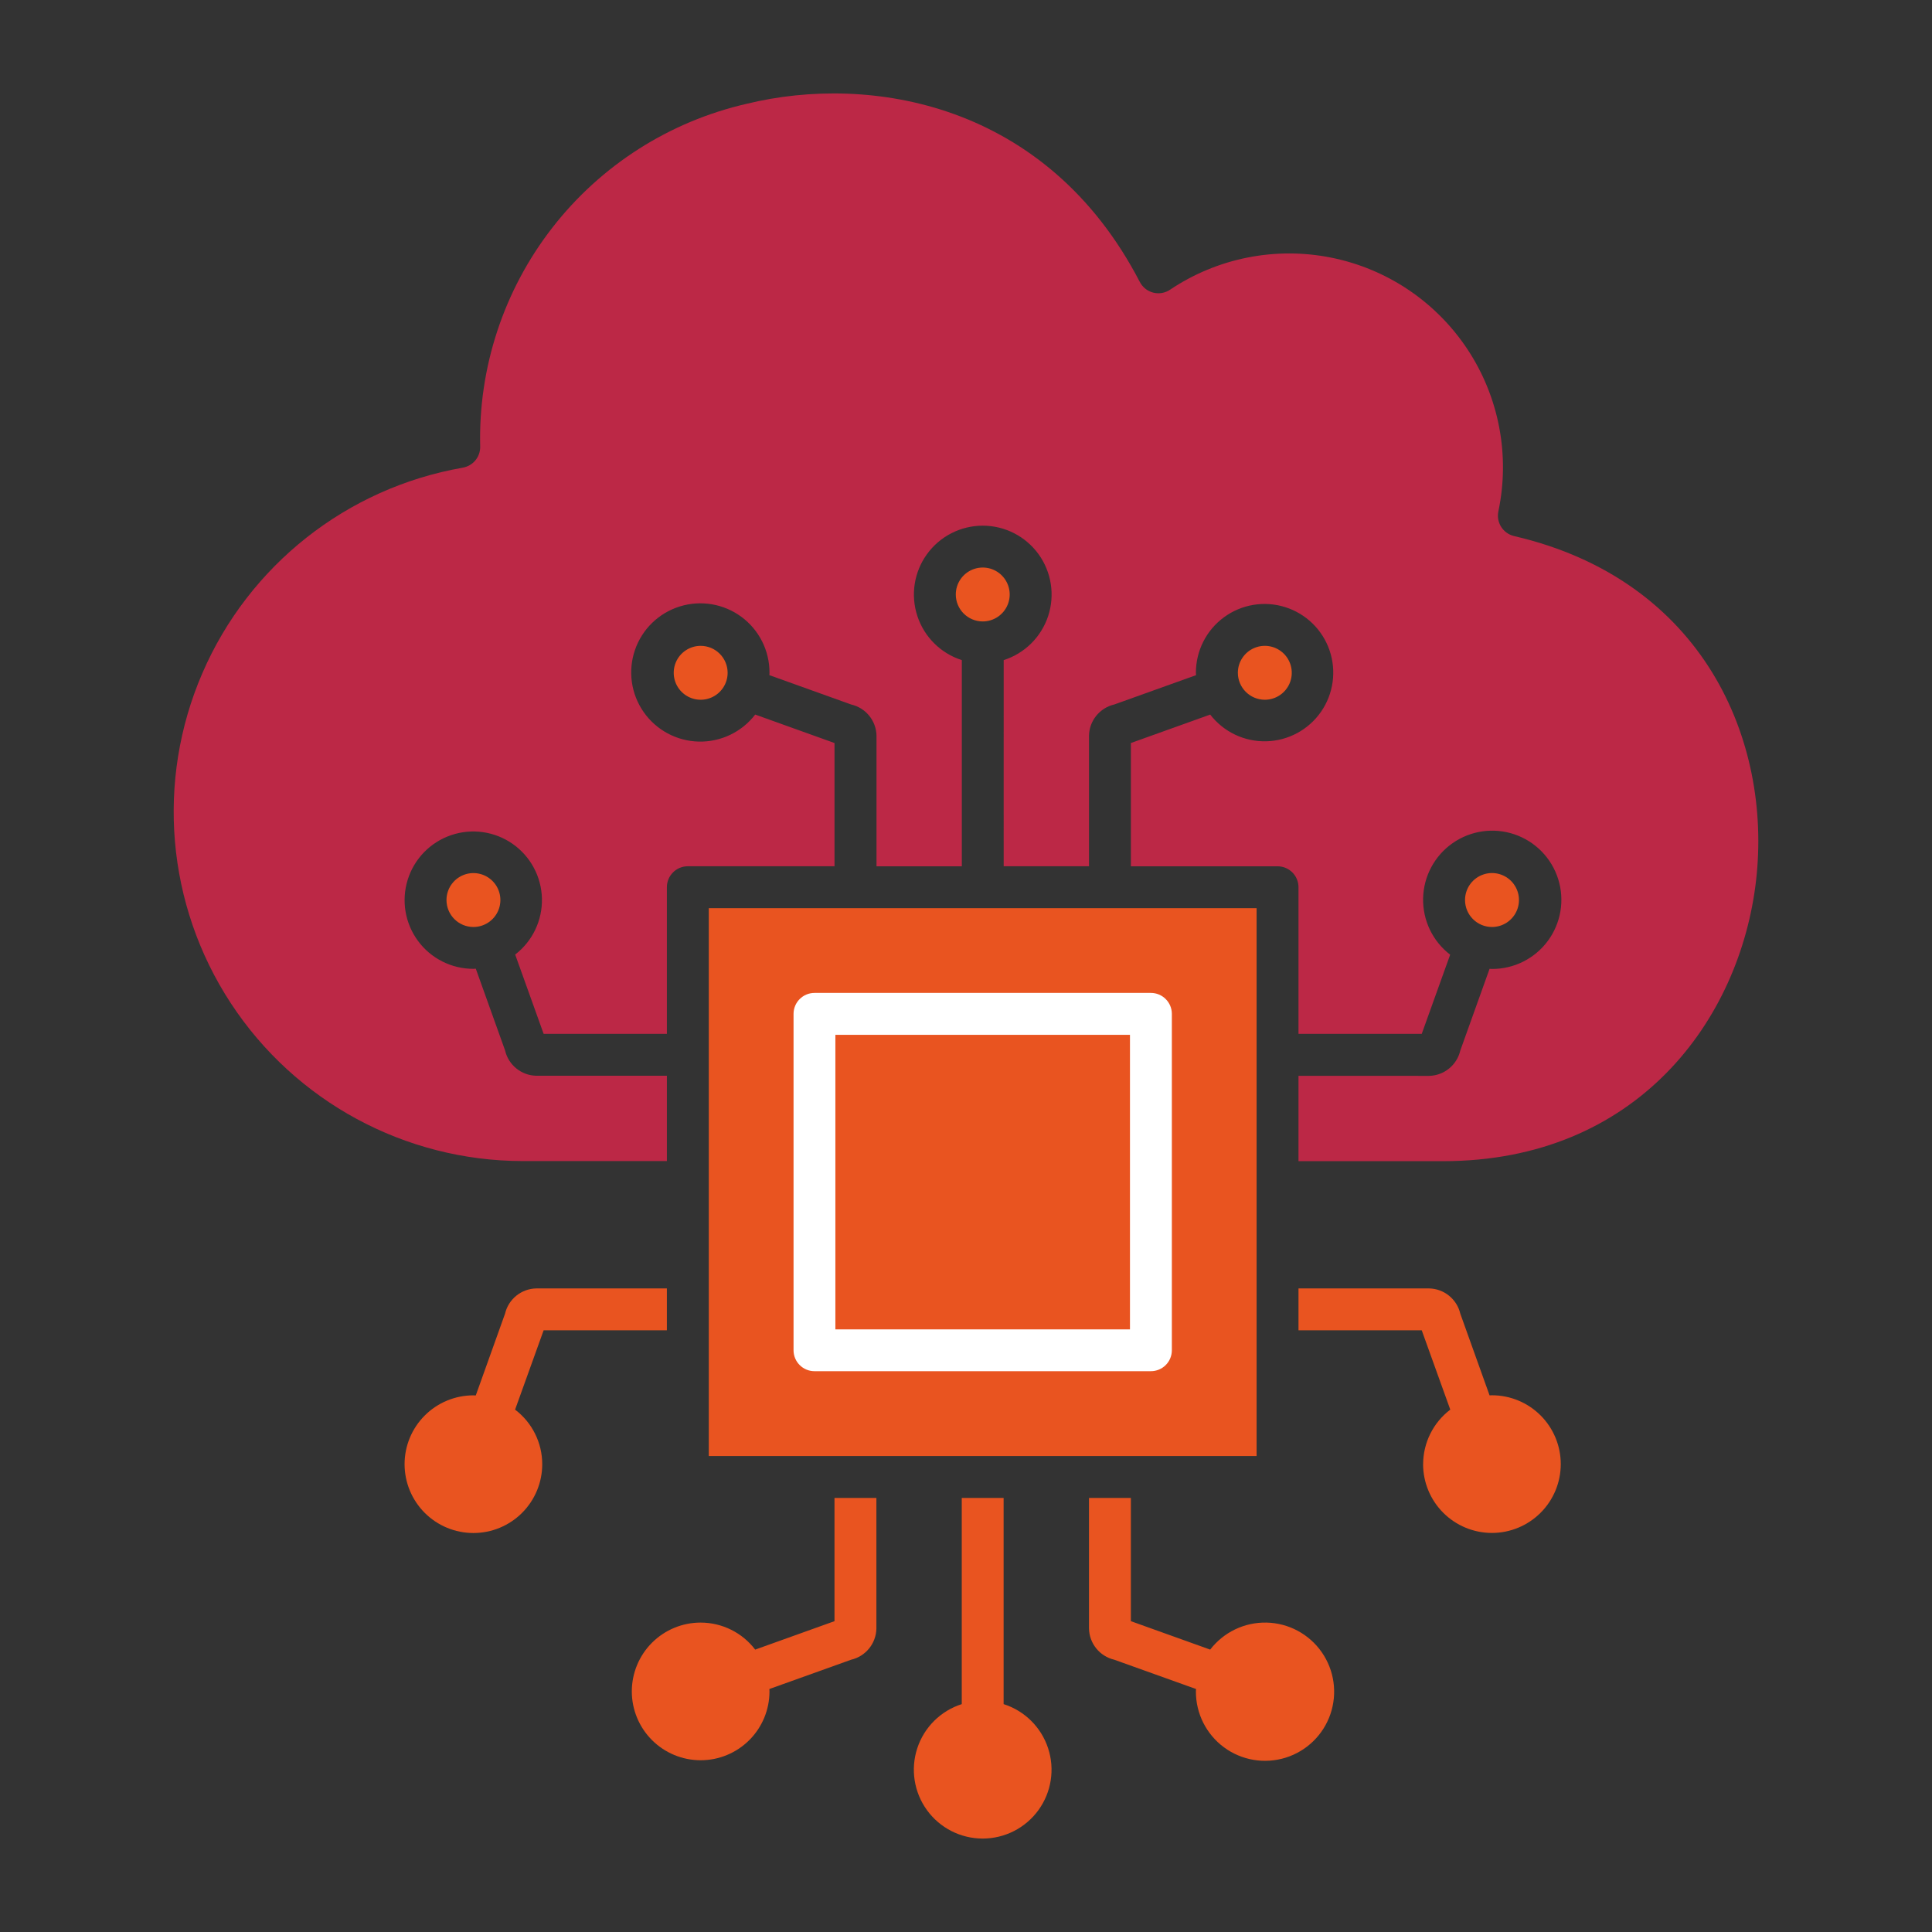
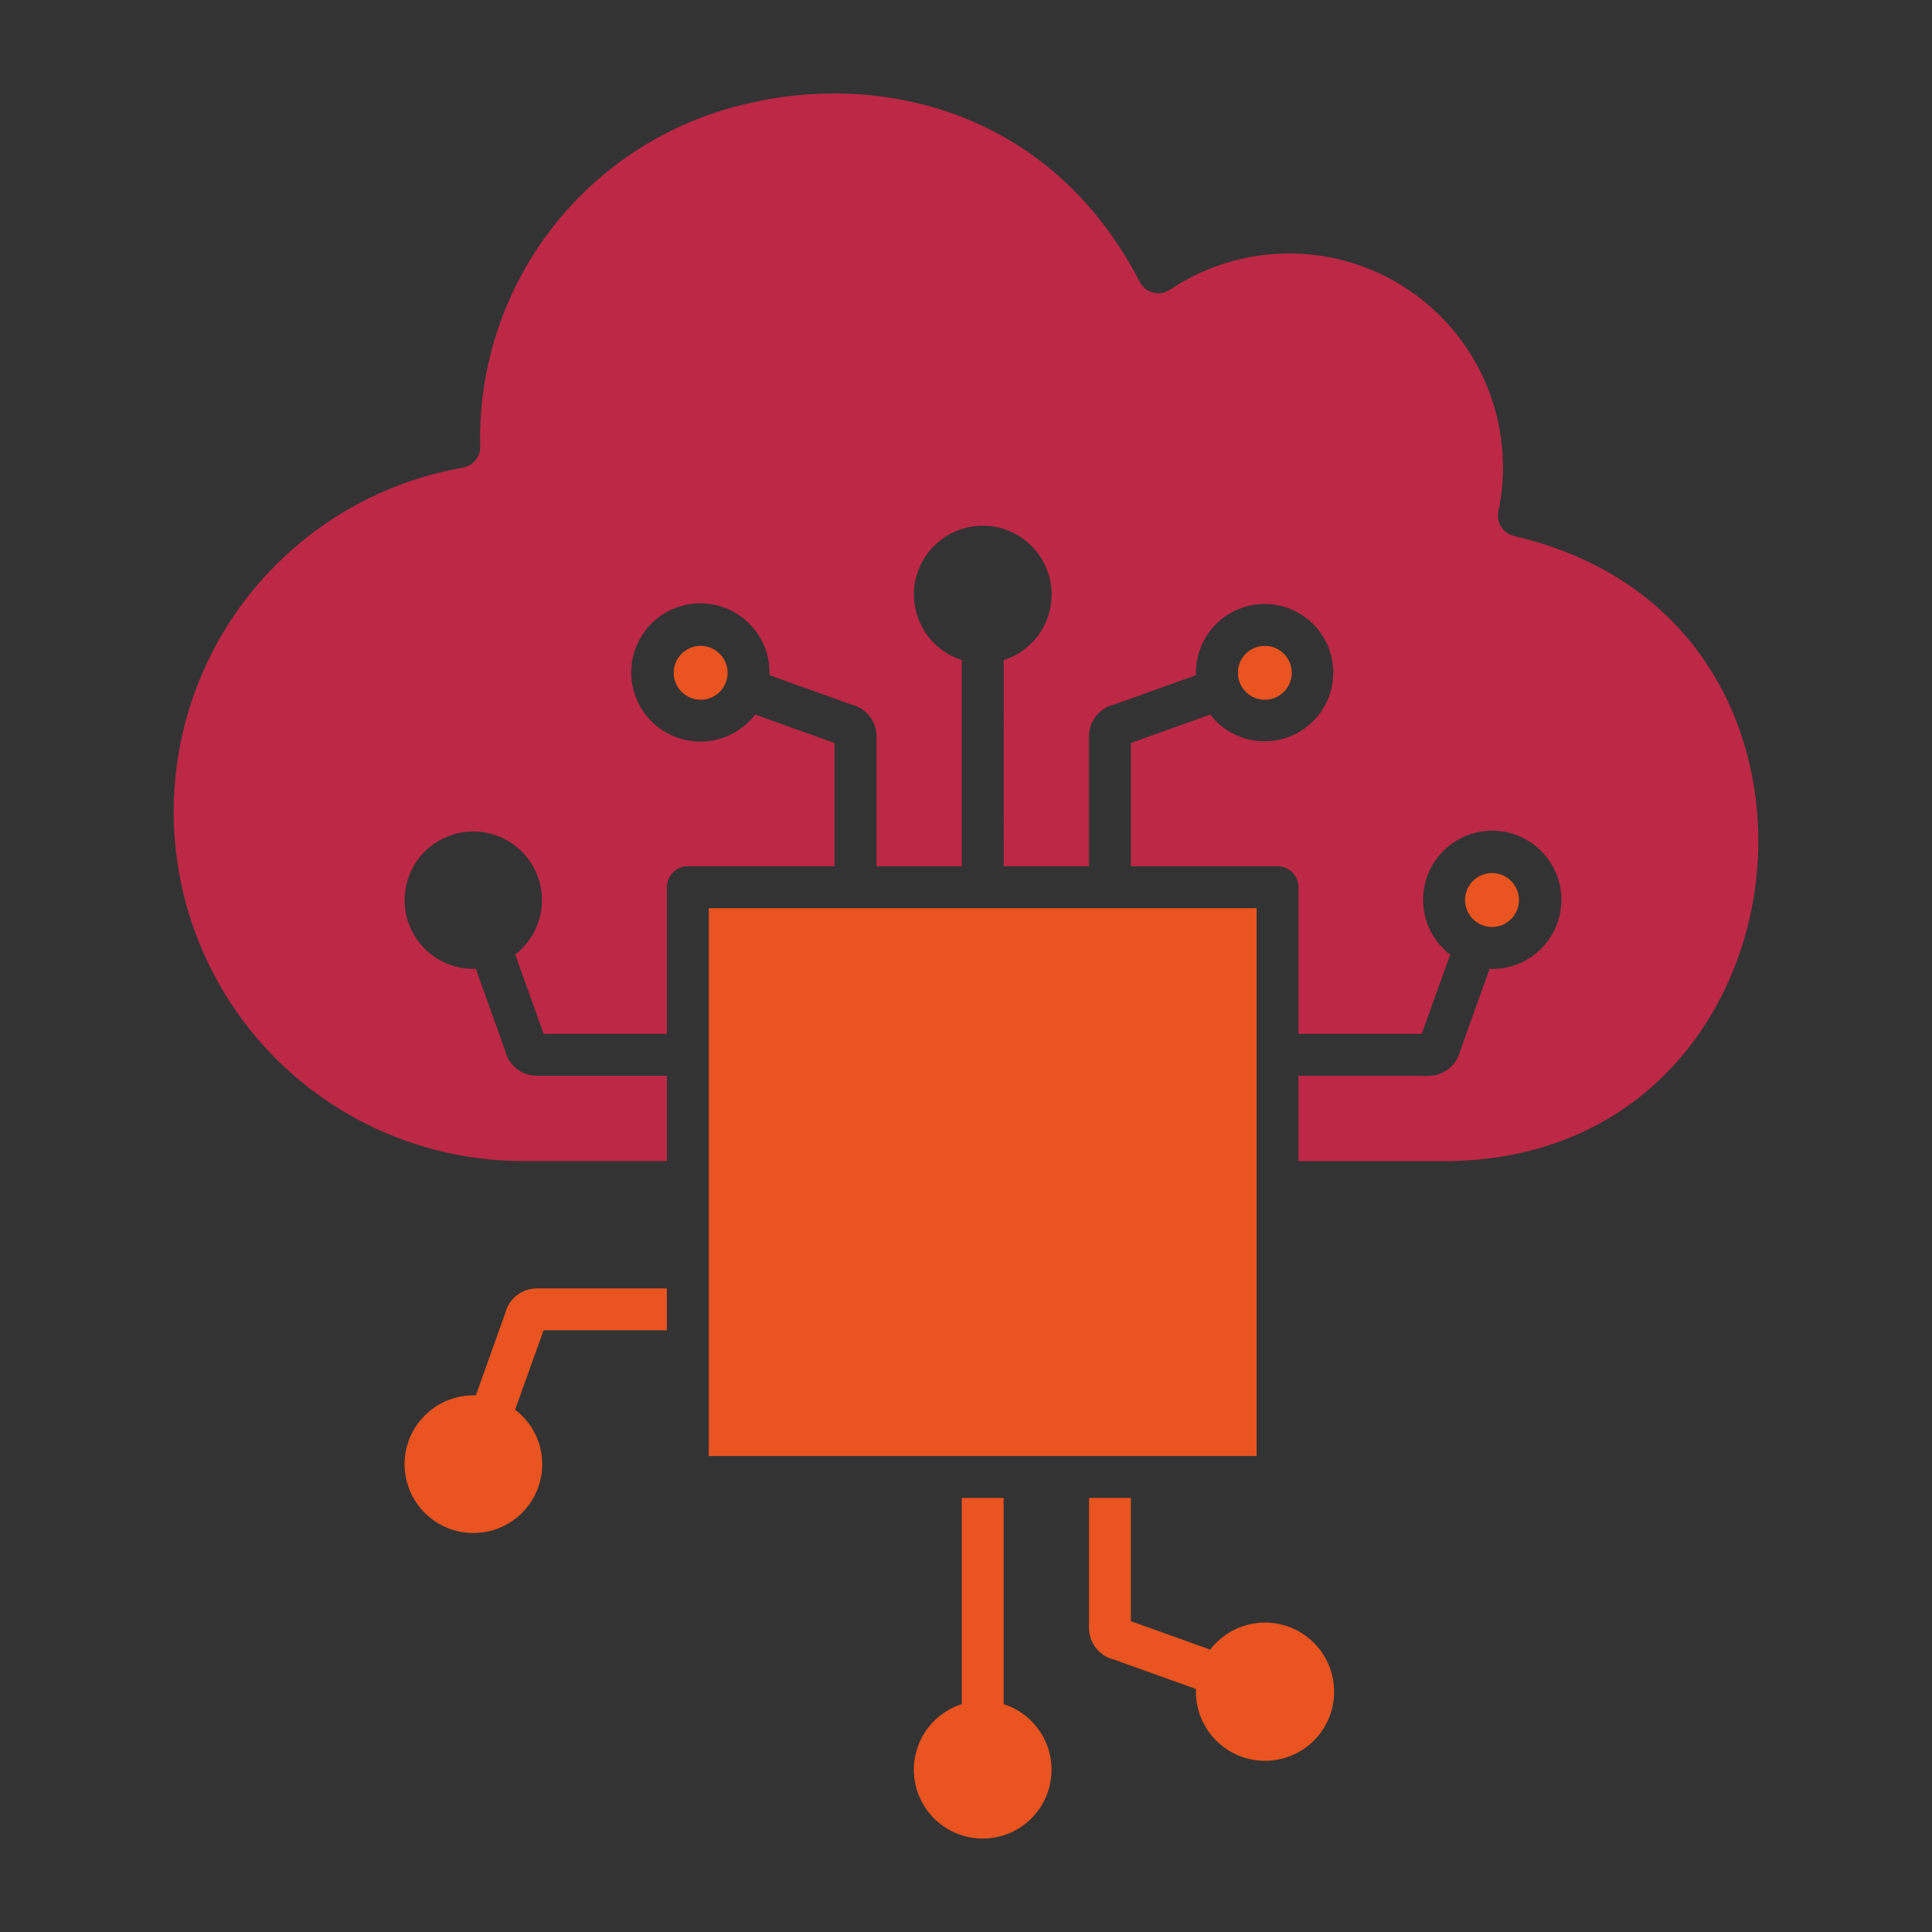
<svg xmlns="http://www.w3.org/2000/svg" xmlns:ns1="http://sodipodi.sourceforge.net/DTD/sodipodi-0.dtd" xmlns:ns2="http://www.inkscape.org/namespaces/inkscape" width="800" height="800" version="1.1" viewBox="0 0 600 600" id="svg1357" ns1:docname="logo.svg" ns2:version="1.2.2 (b0a84865, 2022-12-01)">
  <rect x="0" y="0" width="600" height="600" fill="#333333" stroke="none" />
  <defs id="defs20" />
  <ns1:namedview id="namedview18" pagecolor="#ffffff" bordercolor="#000000" borderopacity="0.25" ns2:showpageshadow="2" ns2:pageopacity="0.0" ns2:pagecheckerboard="0" ns2:deskcolor="#d1d1d1" ns2:document-units="pt" showgrid="false" ns2:zoom="0.81405668" ns2:cx="-194.08968" ns2:cy="292.97714" ns2:window-width="2580" ns2:window-height="1205" ns2:window-x="65" ns2:window-y="25" ns2:window-maximized="0" ns2:current-layer="svg1357" />
  <g id="g1362" transform="translate(-104.021,-9.019)" />
  <g id="g818" transform="translate(53.937,29.02)">
    <path d="m 336.311,423.163 h -170.13 v -170.14 h 170.13 z" id="path1516" style="fill:#e95420;fill-opacity:1" />
-     <path d="m 251.252,163.973 h -0.004 c 3.387,0.004 6.441,-2.031 7.742,-5.16 1.301,-3.125 0.586,-6.727 -1.805,-9.125 -2.394,-2.394 -5.996,-3.113 -9.125,-1.82 -3.129,1.297 -5.168,4.348 -5.168,7.734 0.004,4.617 3.742,8.359 8.355,8.371 z" id="path1514" style="fill:#e95420;fill-opacity:1" />
    <path d="m 89.772,116.215 c 3.125,-0.531 5.414,-3.234 5.418,-6.406 -0.625,-24.602 7.285,-48.656 22.383,-68.09 15.094,-19.434 36.453,-33.043 60.441,-38.52 38.23,-9.316 93.121,-0.414 122.03,55.344 h 0.004 c 0.848,1.645 2.359,2.852 4.152,3.309 1.793,0.461 3.699,0.133 5.234,-0.902 14.707,-9.867 32.75,-13.449 50.113,-9.949 17.367,3.5 32.609,13.797 42.348,28.594 9.734,14.797 13.156,32.871 9.5,50.199 -0.723,3.465 1.457,6.871 4.902,7.668 58.805,13.656 80.086,63.527 75.137,106.89 -4.949,43.363 -36.965,87.238 -97.262,87.238 h -44.848 v -26.496 l 40.574,0.004 c 4.641,-0.105 8.621,-3.344 9.672,-7.863 l 9.094,-25.387 c 0.254,0 0.488,0.047 0.742,0.047 h -0.004 c 6.848,0.027 13.297,-3.211 17.363,-8.719 4.066,-5.508 5.262,-12.621 3.219,-19.156 -2.039,-6.535 -7.074,-11.707 -13.555,-13.918 -6.477,-2.215 -13.625,-1.203 -19.234,2.719 -5.613,3.918 -9.02,10.281 -9.172,17.125 -0.152,6.844 2.969,13.352 8.402,17.516 l -8.828,24.586 h -38.273 v -45.535 c 0,-3.586 -2.906,-6.5 -6.496,-6.5 h -45.559 v -38.285 l 24.633,-8.832 v -0.004 c 4.148,5.383 10.613,8.465 17.406,8.301 6.789,-0.164 13.098,-3.555 16.984,-9.129 3.883,-5.574 4.879,-12.664 2.684,-19.094 -2.199,-6.43 -7.328,-11.426 -13.812,-13.453 -6.484,-2.031 -13.547,-0.852 -19.016,3.18 -5.473,4.027 -8.695,10.422 -8.684,17.215 0,0.254 0.043,0.5 0.043,0.746 l -25.379,9.098 c -4.527,1.047 -7.766,5.027 -7.867,9.672 v 40.574 h -26.496 l 0.004,-64.023 c 6.531,-2.082 11.668,-7.176 13.812,-13.691 2.141,-6.516 1.027,-13.66 -2.992,-19.215 -4.023,-5.555 -10.465,-8.844 -17.32,-8.844 -6.859,0 -13.301,3.289 -17.32,8.844 -4.023,5.555 -5.137,12.699 -2.992,19.215 2.141,6.516 7.277,11.609 13.812,13.691 v 64.035 h -26.496 v -40.574 c -0.098,-4.644 -3.336,-8.629 -7.863,-9.672 l -25.41,-9.117 c 0,-0.246 0.035,-0.492 0.035,-0.746 0.027,-6.844 -3.207,-13.293 -8.715,-17.359 -5.508,-4.07 -12.621,-5.266 -19.156,-3.227 -6.535,2.039 -11.707,7.074 -13.922,13.551 -2.211,6.477 -1.207,13.625 2.711,19.238 3.922,5.613 10.281,9.02 17.125,9.176 6.844,0.152 13.352,-2.965 17.52,-8.395 l 24.629,8.84 v 38.273 l -45.559,-0.004 c -3.59,0.008 -6.496,2.918 -6.5,6.504 v 45.547 h -38.273 l -8.84,-24.629 v 0.004 c 5.383,-4.148 8.469,-10.609 8.309,-17.402 -0.16,-6.793 -3.547,-13.102 -9.121,-16.988 -5.574,-3.887 -12.664,-4.887 -19.094,-2.691 -6.43,2.195 -11.43,7.324 -13.461,13.809 -2.031,6.485 -0.852,13.547 3.176,19.02 4.027,5.473 10.422,8.695 17.219,8.684 0.254,0 0.488,-0.035 0.742,-0.047 l 9.094,25.387 h -0.004 c 1.051,4.527 5.039,7.766 9.688,7.863 h 40.566 v 26.496 h -44.852 c -36.508,-0.059 -70.535,-18.469 -90.555,-48.996 -20.016,-30.527 -23.336,-69.078 -8.832,-102.58 14.5,-33.5 44.879,-57.461 80.84,-63.758 z" id="path1512" style="fill:#bc2846;fill-opacity:1" />
    <path d="m 401.042,250.495 c -0.004,-3.391 2.035,-6.445 5.164,-7.742 3.133,-1.301 6.734,-0.586 9.133,1.812 2.394,2.394 3.113,5.996 1.816,9.129 -1.297,3.129 -4.352,5.172 -7.738,5.172 -4.621,-0.004 -8.371,-3.75 -8.375,-8.371 z" id="path1510" style="fill:#e95420;fill-opacity:1" />
    <path d="m 330.495,179.925 -0.004,-0.004 c 0,-3.383 2.043,-6.438 5.168,-7.731 3.129,-1.297 6.727,-0.578 9.121,1.812 2.394,2.394 3.109,5.996 1.816,9.121 -1.297,3.129 -4.348,5.168 -7.734,5.168 -4.617,-0.008 -8.363,-3.75 -8.371,-8.371 z" id="path1508" style="fill:#e95420;fill-opacity:1" />
    <path d="m 172.035,179.925 v -0.004 c 0,3.387 -2.039,6.438 -5.168,7.734 -3.129,1.297 -6.727,0.578 -9.121,-1.812 -2.394,-2.394 -3.109,-5.996 -1.816,-9.125 1.297,-3.125 4.348,-5.164 7.734,-5.164 4.621,0.004 8.363,3.75 8.371,8.367 z" id="path1506" style="fill:#e95420;fill-opacity:1" />
-     <path d="m 84.723,250.495 c 0,-3.387 2.039,-6.441 5.168,-7.734 3.129,-1.293 6.731,-0.578 9.125,1.82 2.391,2.394 3.106,5.996 1.805,9.125 -1.297,3.129 -4.356,5.164 -7.738,5.16 -4.621,-0.008 -8.359,-3.754 -8.359,-8.371 z" id="path1504" style="fill:#e95420;fill-opacity:1" />
-     <path d="m 199.013,396.815 c -1.723,0.004 -3.379,-0.68 -4.598,-1.898 -1.223,-1.219 -1.91,-2.871 -1.91,-4.598 v -104.47 c 0.004,-3.594 2.914,-6.504 6.508,-6.508 h 104.47 c 3.594,0 6.508,2.914 6.508,6.508 v 104.48 c -0.004,1.723 -0.691,3.375 -1.91,4.59 -1.223,1.219 -2.875,1.898 -4.598,1.895 z" id="path1502" style="fill:#ffffff;fill-opacity:1" />
    <path d="m 205.497,292.355 v 91.477 h 91.488 v -91.477 z" id="path1500" style="fill:#e95420;fill-opacity:1" />
    <path d="m 114.458,425.695 v -0.004 c -0.004,-6.652 -3.125,-12.918 -8.43,-16.938 l 8.863,-24.633 h 38.273 v -13.008 h -40.566 c -4.637,0.094 -8.625,3.312 -9.688,7.828 l -9.094,25.41 c -0.254,0 -0.488,-0.035 -0.742,-0.035 h 0.004 c -5.672,0.004 -11.105,2.254 -15.113,6.266 -4.008,4.008 -6.262,9.445 -6.258,15.113 0,5.672 2.254,11.105 6.262,15.117 4.008,4.008 9.445,6.258 15.117,6.258 5.668,0 11.105,-2.254 15.113,-6.262 4.008,-4.008 6.258,-9.445 6.258,-15.117 z" id="path1498" style="fill:#e95420;fill-opacity:1" />
-     <path d="m 163.649,474.89 c 6.648,0 12.914,3.106 16.945,8.391 l 24.629,-8.832 v -38.273 h 13.012 v 40.578 c -0.102,4.644 -3.34,8.625 -7.863,9.672 l -25.375,9.094 c 0,0.254 0.035,0.5 0.035,0.734 0.004,5.668 -2.246,11.109 -6.254,15.117 -4.008,4.012 -9.441,6.269 -15.113,6.269 -5.668,0.004 -11.109,-2.246 -15.117,-6.254 -4.012,-4.008 -6.266,-9.445 -6.269,-15.113 0,-5.672 2.25,-11.109 6.258,-15.117 4.008,-4.012 9.445,-6.266 15.113,-6.266 z" id="path1496" style="fill:#e95420;fill-opacity:1" />
    <path d="m 244.747,436.175 v 64.035 c -6.535,2.082 -11.672,7.176 -13.812,13.691 -2.141,6.512 -1.027,13.66 2.992,19.215 4.019,5.555 10.461,8.844 17.32,8.844 6.859,0 13.301,-3.289 17.32,-8.844 4.023,-5.555 5.133,-12.703 2.992,-19.215 -2.141,-6.516 -7.277,-11.609 -13.812,-13.691 v -64.035 z" id="path1494" style="fill:#e95420;fill-opacity:1" />
    <path d="m 284.259,436.175 v 40.578 c 0.105,4.644 3.344,8.625 7.867,9.672 l 25.379,9.094 c 0,0.254 -0.043,0.5 -0.043,0.734 -0.031,6.844 3.203,13.293 8.707,17.363 5.504,4.066 12.617,5.266 19.152,3.231 6.531,-2.039 11.703,-7.07 13.918,-13.543 2.215,-6.477 1.211,-13.621 -2.707,-19.234 -3.914,-5.613 -10.273,-9.023 -17.113,-9.18 -6.844,-0.152 -13.352,2.965 -17.52,8.391 l -24.633,-8.832 v -38.273 z" id="path1492" style="fill:#e95420;fill-opacity:1" />
-     <path d="m 388.029,425.691 c 0.012,-6.652 3.133,-12.914 8.43,-16.938 l -8.863,-24.633 h -38.273 v -13.008 h 40.574 c 4.633,0.098 8.613,3.316 9.672,7.828 l 9.094,25.387 c 0.254,0 0.488,-0.035 0.742,-0.035 h -0.004 c 5.668,0 11.105,2.254 15.113,6.266 4.008,4.008 6.258,9.445 6.258,15.113 -0.004,5.672 -2.254,11.105 -6.266,15.113 -4.008,4.008 -9.445,6.262 -15.113,6.262 -5.668,-0.004 -11.105,-2.254 -15.113,-6.262 -4.008,-4.012 -6.262,-9.445 -6.262,-15.117 z" id="path1281" style="fill:#e95420;fill-opacity:1" />
  </g>
</svg>